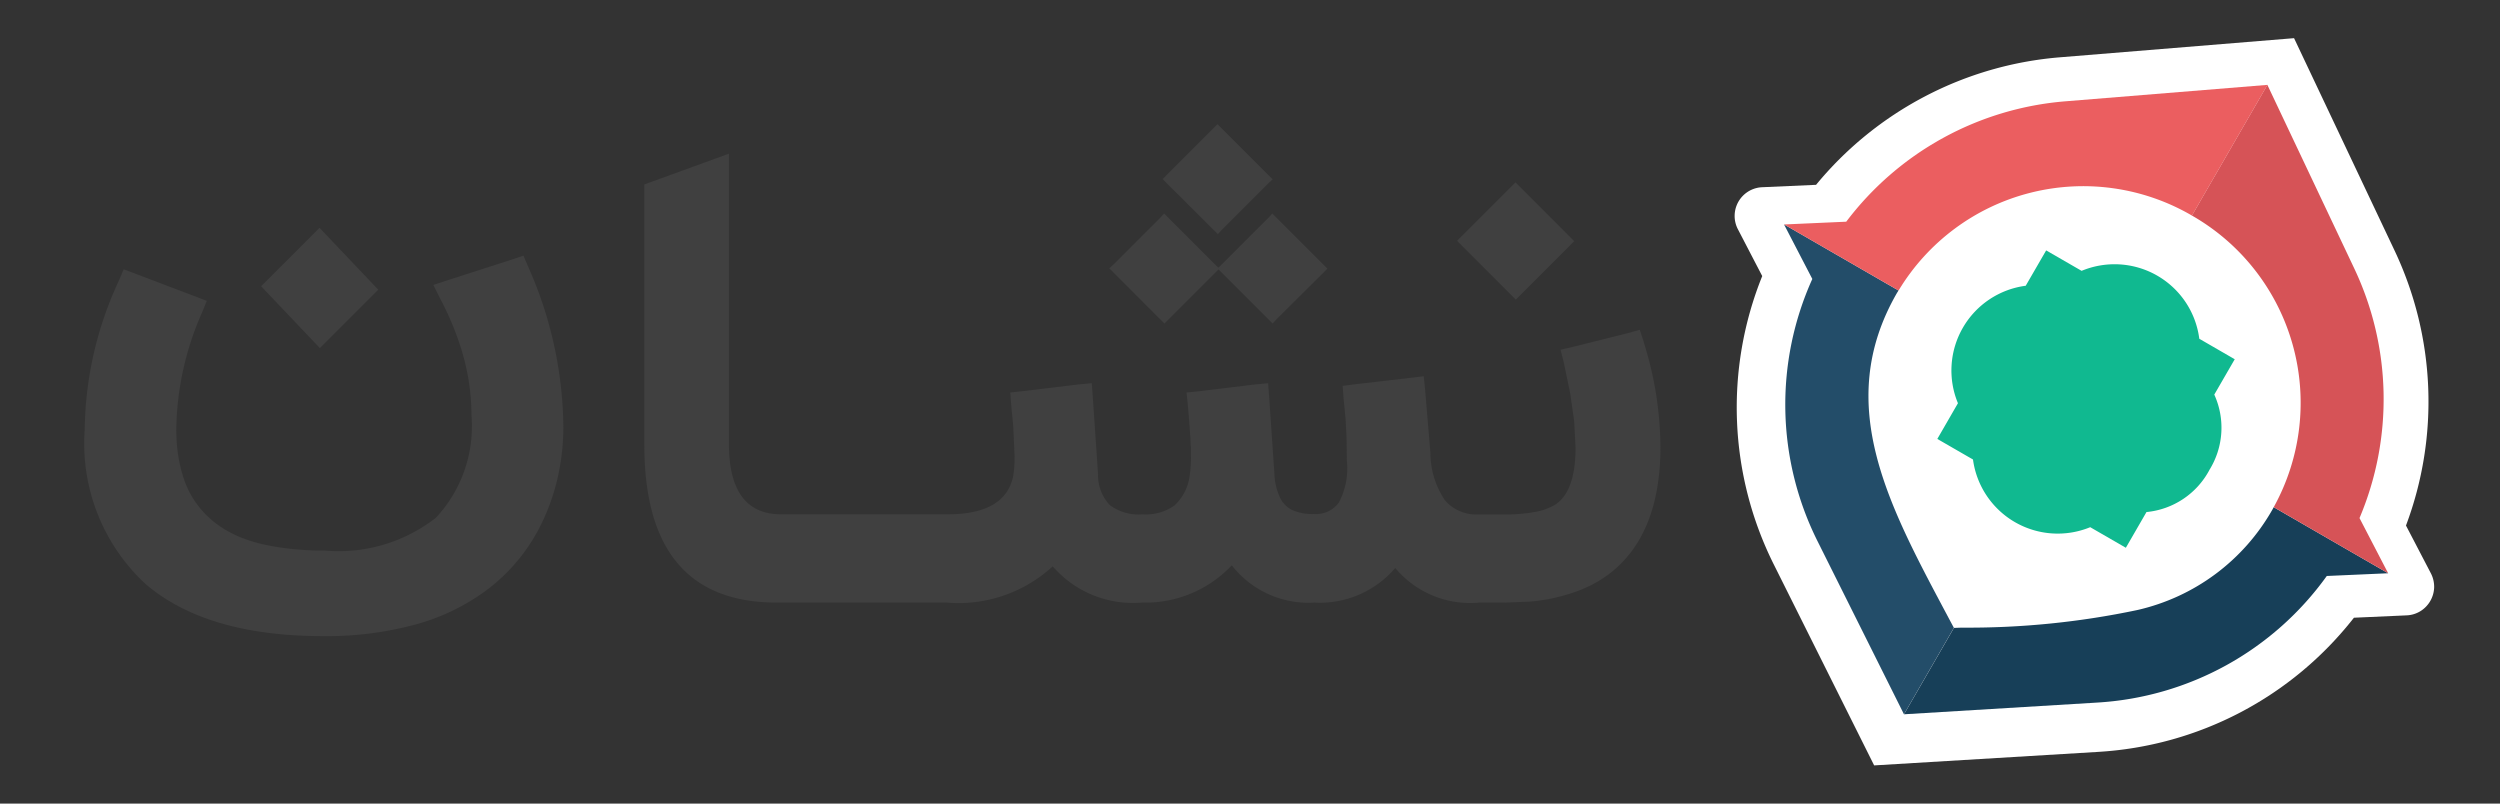
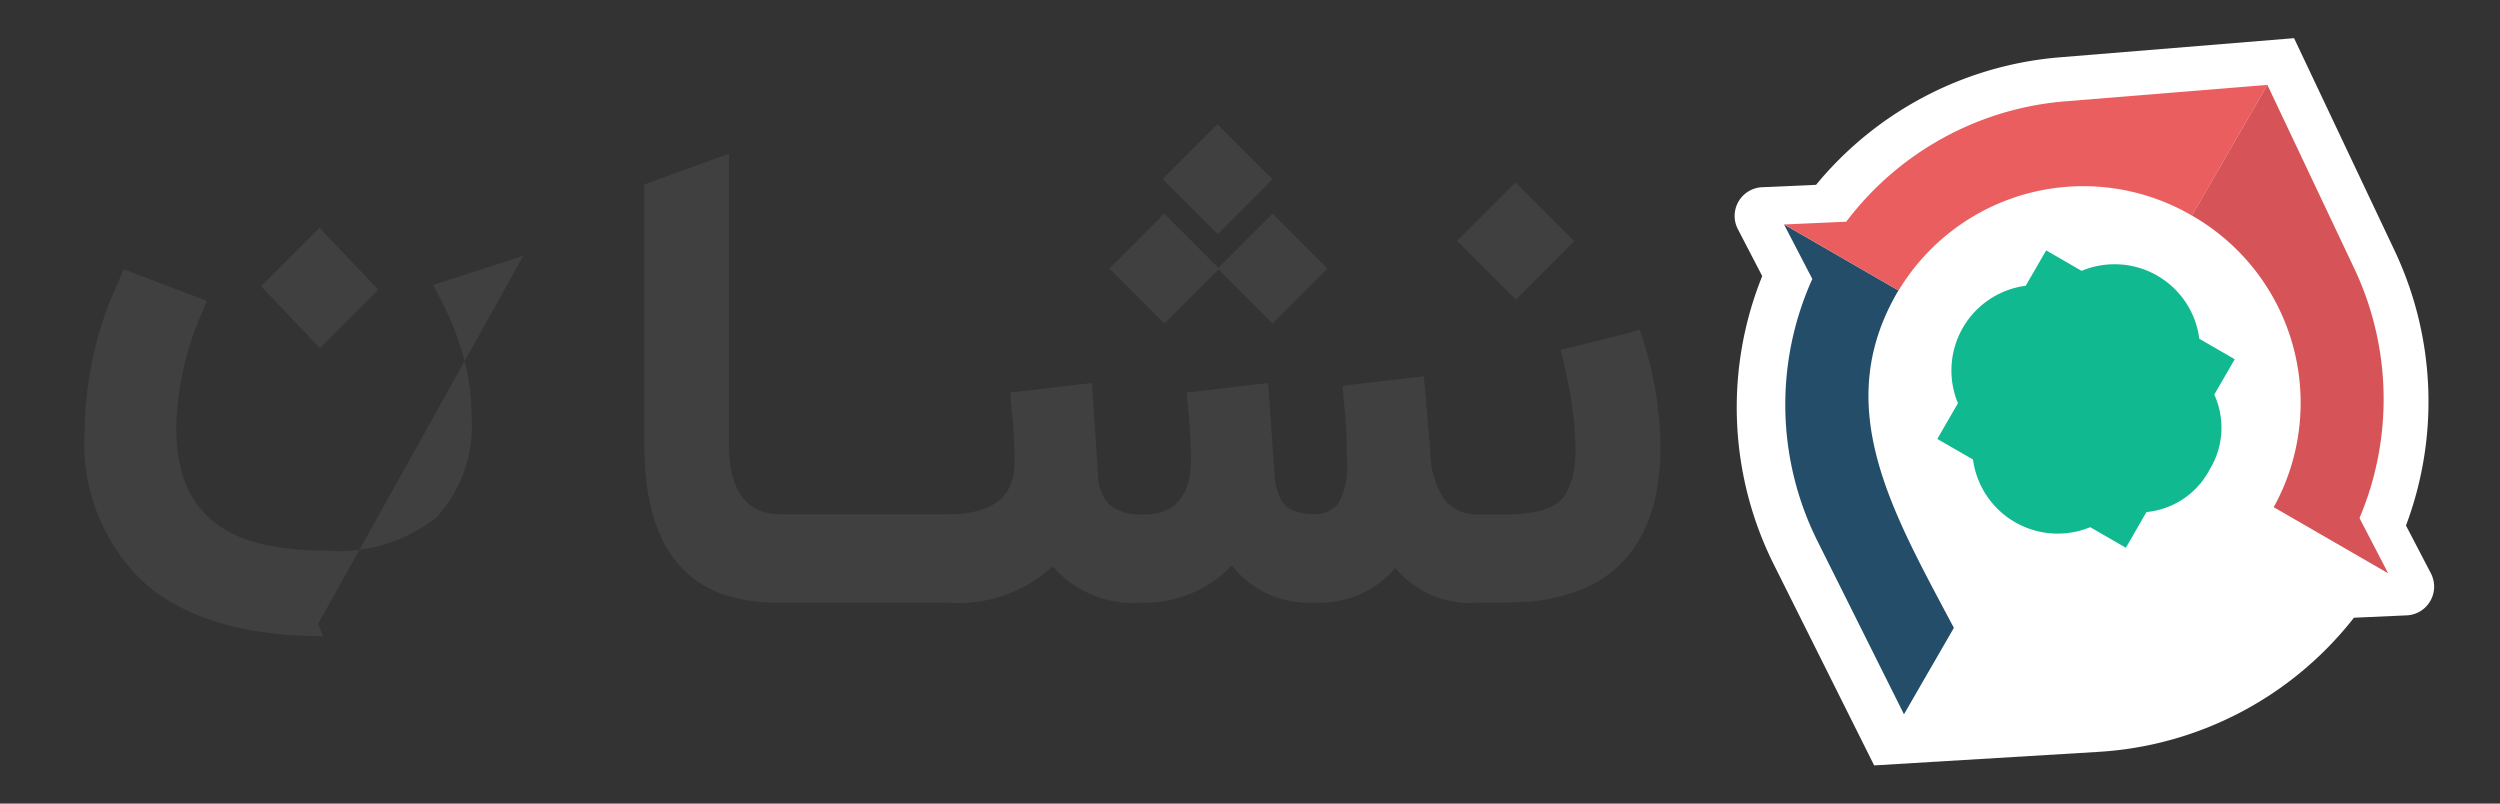
<svg xmlns="http://www.w3.org/2000/svg" width="56" height="18" fill="none">
  <rect width="100%" height="100%" fill="#333333" stroke="none" />
  <path d="M53.894 11.772a7.893 7.893 0 0 0 .497-3.11 7.91 7.91 0 0 0-.756-3.057L51.387.855l-5.237.428a7.894 7.894 0 0 0-3.025.873A7.91 7.91 0 0 0 40.68 4.14l-1.21.054a.644.644 0 0 0-.614.628.64.64 0 0 0 .072.311l.546 1.051a7.868 7.868 0 0 0 .267 6.476l2.24 4.485 5.005-.302a7.86 7.86 0 0 0 5.742-3.006l1.183-.053a.64.64 0 0 0 .305-.093.65.65 0 0 0 .309-.535.658.658 0 0 0-.072-.311l-.559-1.073z" fill="#fff" />
  <path d="M49.489 10.529a1.79 1.79 0 0 0 .111-1.69l.458-.792-.794-.459a1.91 1.91 0 0 0-.941-1.413 1.91 1.91 0 0 0-.835-.252 1.919 1.919 0 0 0-.86.144l-.794-.458-.458.792a1.913 1.913 0 0 0-1.408.941 1.91 1.91 0 0 0-.252.832c-.019.293.029.587.142.858l-.462.8.799.461a1.915 1.915 0 0 0 2.626 1.516l.798.461.462-.8a1.79 1.79 0 0 0 1.409-.941z" fill="#10b990" />
  <path d="m43.767 14.063-.082-.153c-1.343-2.529-2.649-4.826-1.191-7.351l.032-.052-2.564-1.48.634 1.222a6.84 6.84 0 0 0 .119 5.878L42.649 16l1.117-1.935h.001z" fill="#234d69" />
-   <path d="m50.931 11.361-.029.054a4.669 4.669 0 0 1-3.027 2.25 18.35 18.35 0 0 1-3.934.394l-.173.006L42.65 16l4.321-.262a6.824 6.824 0 0 0 5.149-2.836l1.375-.061-2.564-1.48z" fill="#173f58" />
  <path d="M49.1 4.829a4.83 4.83 0 0 1 1.831 6.532l2.564 1.481-.642-1.237a6.84 6.84 0 0 0-.123-5.603l-1.941-4.101-1.691 2.928h.001z" fill="#d65357" />
  <path d="m49.1 4.829 1.691-2.928-4.522.368a6.84 6.84 0 0 0-4.913 2.697l-1.392.062 2.564 1.48A4.83 4.83 0 0 1 49.1 4.829z" fill="#eb5e60" />
  <g fill="#404040">
-     <path d="m7.165 7.797 1.308-1.308-1.316-1.386-.111.112-1.197 1.197 1.316 1.385zm4.559-2.07-.289.097-1.39.447-.338.112.153.306a6.68 6.68 0 0 1 .389.88 5.42 5.42 0 0 1 .236.876 5.16 5.16 0 0 1 .077.868 3.01 3.01 0 0 1-.159 1.227 3 3 0 0 1-.64 1.059 3.54 3.54 0 0 1-2.47.735 7.13 7.13 0 0 1-.723-.034 5.66 5.66 0 0 1-.63-.097 3.33 3.33 0 0 1-.543-.164 2.47 2.47 0 0 1-.45-.236 2.134 2.134 0 0 1-.643-.671 2.15 2.15 0 0 1-.197-.44 3.27 3.27 0 0 1-.118-.507 3.95 3.95 0 0 1-.04-.582 6.666 6.666 0 0 1 .57-2.587l.113-.276-.289-.112-1.277-.484-.295-.112-.118.276a8.09 8.09 0 0 0-.755 3.311 4.29 4.29 0 0 0 1.355 3.456c.911.783 2.239 1.174 3.985 1.174a7.577 7.577 0 0 0 2.097-.268 4.767 4.767 0 0 0 1.627-.809 4.117 4.117 0 0 0 1.119-1.345 4.81 4.81 0 0 0 .402-1.089 5.15 5.15 0 0 0 .136-1.201 9 9 0 0 0-.779-3.542l-.115-.269zm15.469-.57.087.088.08-.088 1.06-1.06.088-.08-.088-.087-1.06-1.06-.088-.088-.088.088-1.053 1.053-.087.088.087.088 1.062 1.059zm-1.197 2.002.088.088.087-.088 1.053-1.053.04-.04.032-.032.032.032.032.032 1.06 1.06.088.088.079-.088 1.06-1.053.087-.088-.087-.087-1.06-1.06-.088-.087-.079.087-1.06 1.06-.04.04-.032.024-.024-.024-.04-.04-1.06-1.06-.088-.087-.08.087-1.06 1.06-.088.08.088.088 1.06 1.062zm7.846-.56.112.112.112-.112 1.085-1.085.111-.112-.111-.112-1.093-1.093-.112-.112-.112.112-1.085 1.085-.111.112.111.112 1.093 1.093z" />
+     <path d="m7.165 7.797 1.308-1.308-1.316-1.386-.111.112-1.197 1.197 1.316 1.385zm4.559-2.07-.289.097-1.39.447-.338.112.153.306a6.68 6.68 0 0 1 .389.88 5.42 5.42 0 0 1 .236.876 5.16 5.16 0 0 1 .077.868 3.01 3.01 0 0 1-.159 1.227 3 3 0 0 1-.64 1.059 3.54 3.54 0 0 1-2.47.735 7.13 7.13 0 0 1-.723-.034 5.66 5.66 0 0 1-.63-.097 3.33 3.33 0 0 1-.543-.164 2.47 2.47 0 0 1-.45-.236 2.134 2.134 0 0 1-.643-.671 2.15 2.15 0 0 1-.197-.44 3.27 3.27 0 0 1-.118-.507 3.95 3.95 0 0 1-.04-.582 6.666 6.666 0 0 1 .57-2.587l.113-.276-.289-.112-1.277-.484-.295-.112-.118.276a8.09 8.09 0 0 0-.755 3.311 4.29 4.29 0 0 0 1.355 3.456c.911.783 2.239 1.174 3.985 1.174l-.115-.269zm15.469-.57.087.088.08-.088 1.06-1.06.088-.08-.088-.087-1.06-1.06-.088-.088-.088.088-1.053 1.053-.087.088.087.088 1.062 1.059zm-1.197 2.002.088.088.087-.088 1.053-1.053.04-.04.032-.032.032.032.032.032 1.06 1.06.088.088.079-.088 1.06-1.053.087-.088-.087-.087-1.06-1.06-.088-.087-.079.087-1.06 1.06-.04.04-.032.024-.024-.024-.04-.04-1.06-1.06-.088-.087-.08.087-1.06 1.06-.088.08.088.088 1.06 1.062zm7.846-.56.112.112.112-.112 1.085-1.085.111-.112-.111-.112-1.093-1.093-.112-.112-.112.112-1.085 1.085-.111.112.111.112 1.093 1.093z" />
    <path d="m36.819 7.656-.089-.269-.269.075-1.215.305-.29.067.074.291.142.682.09.634.03.585c0 .676-.162 1.108-.485 1.296a1.362 1.362 0 0 1-.444.149 3.563 3.563 0 0 1-.652.052h-.589a.928.928 0 0 1-.753-.313 1.91 1.91 0 0 1-.328-1.067l-.118-1.409-.03-.306-.306.037-1.23.142-.283.037.022.283.045.455.022.425.007.522a1.63 1.63 0 0 1-.177.924.63.63 0 0 1-.558.261 1.14 1.14 0 0 1-.481-.085.59.59 0 0 1-.28-.28 1.37 1.37 0 0 1-.127-.53l-.118-1.73-.023-.305-.313.03-1.223.149-.291.03.03.29.037.455.008.134.011.134.004.134a1.05 1.05 0 0 1 .008.127v.135a2.55 2.55 0 0 1-.03.462 1.09 1.09 0 0 1-.336.656 1.1 1.1 0 0 1-.716.201 1.078 1.078 0 0 1-.738-.209.982.982 0 0 1-.261-.694l-.118-1.73-.022-.305-.313.03-1.23.149-.283.03.022.29.044.455.03.664a2.54 2.54 0 0 1-.03.463c-.118.572-.61.857-1.476.857h-3.721c-.781 0-1.171-.527-1.171-1.581V3.442l-1.895.689v5.832c0 2.356.989 3.535 2.968 3.535h3.802a3.12 3.12 0 0 0 2.378-.812 2.38 2.38 0 0 0 1.998.812 2.658 2.658 0 0 0 2.013-.835 2.177 2.177 0 0 0 1.849.835 2.22 2.22 0 0 0 1.812-.775 2.19 2.19 0 0 0 1.885.775h.574l.556-.022a4.02 4.02 0 0 0 .507-.074c.156-.034.311-.076.462-.127a3 3 0 0 0 .421-.177c.13-.067.255-.144.373-.231.776-.586 1.163-1.538 1.163-2.856a7.95 7.95 0 0 0-.377-2.354z" />
  </g>
</svg>